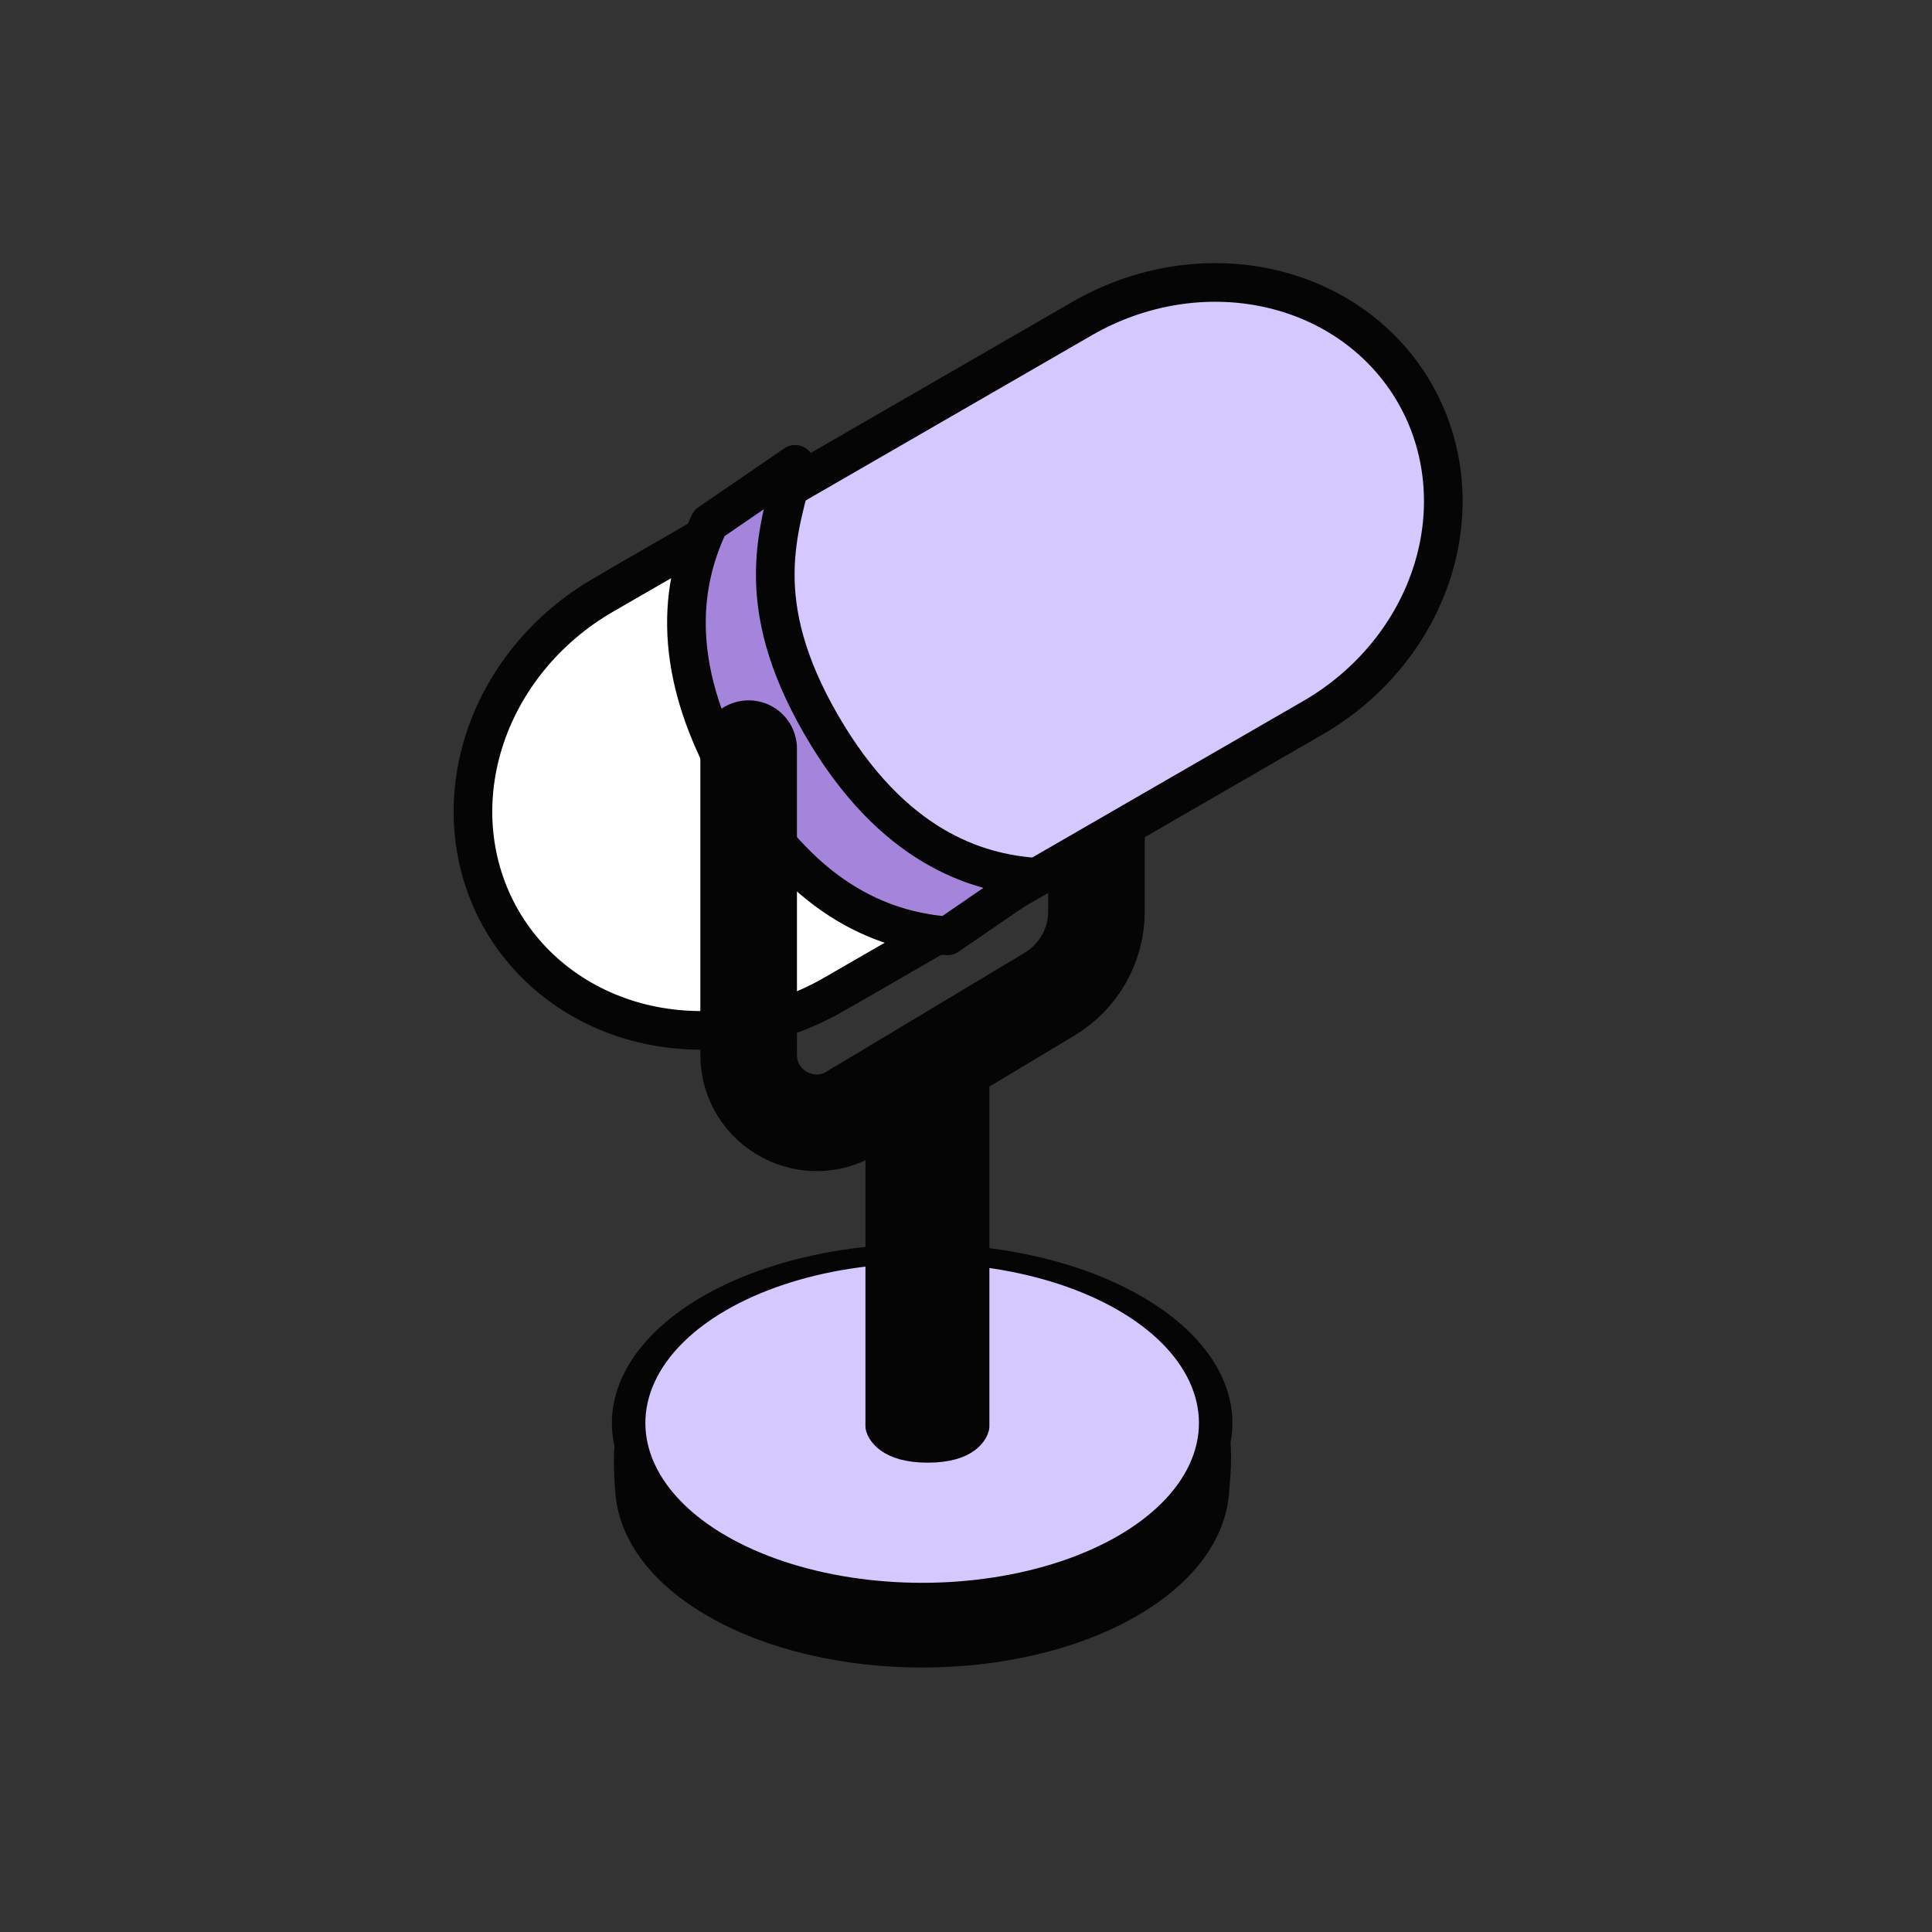
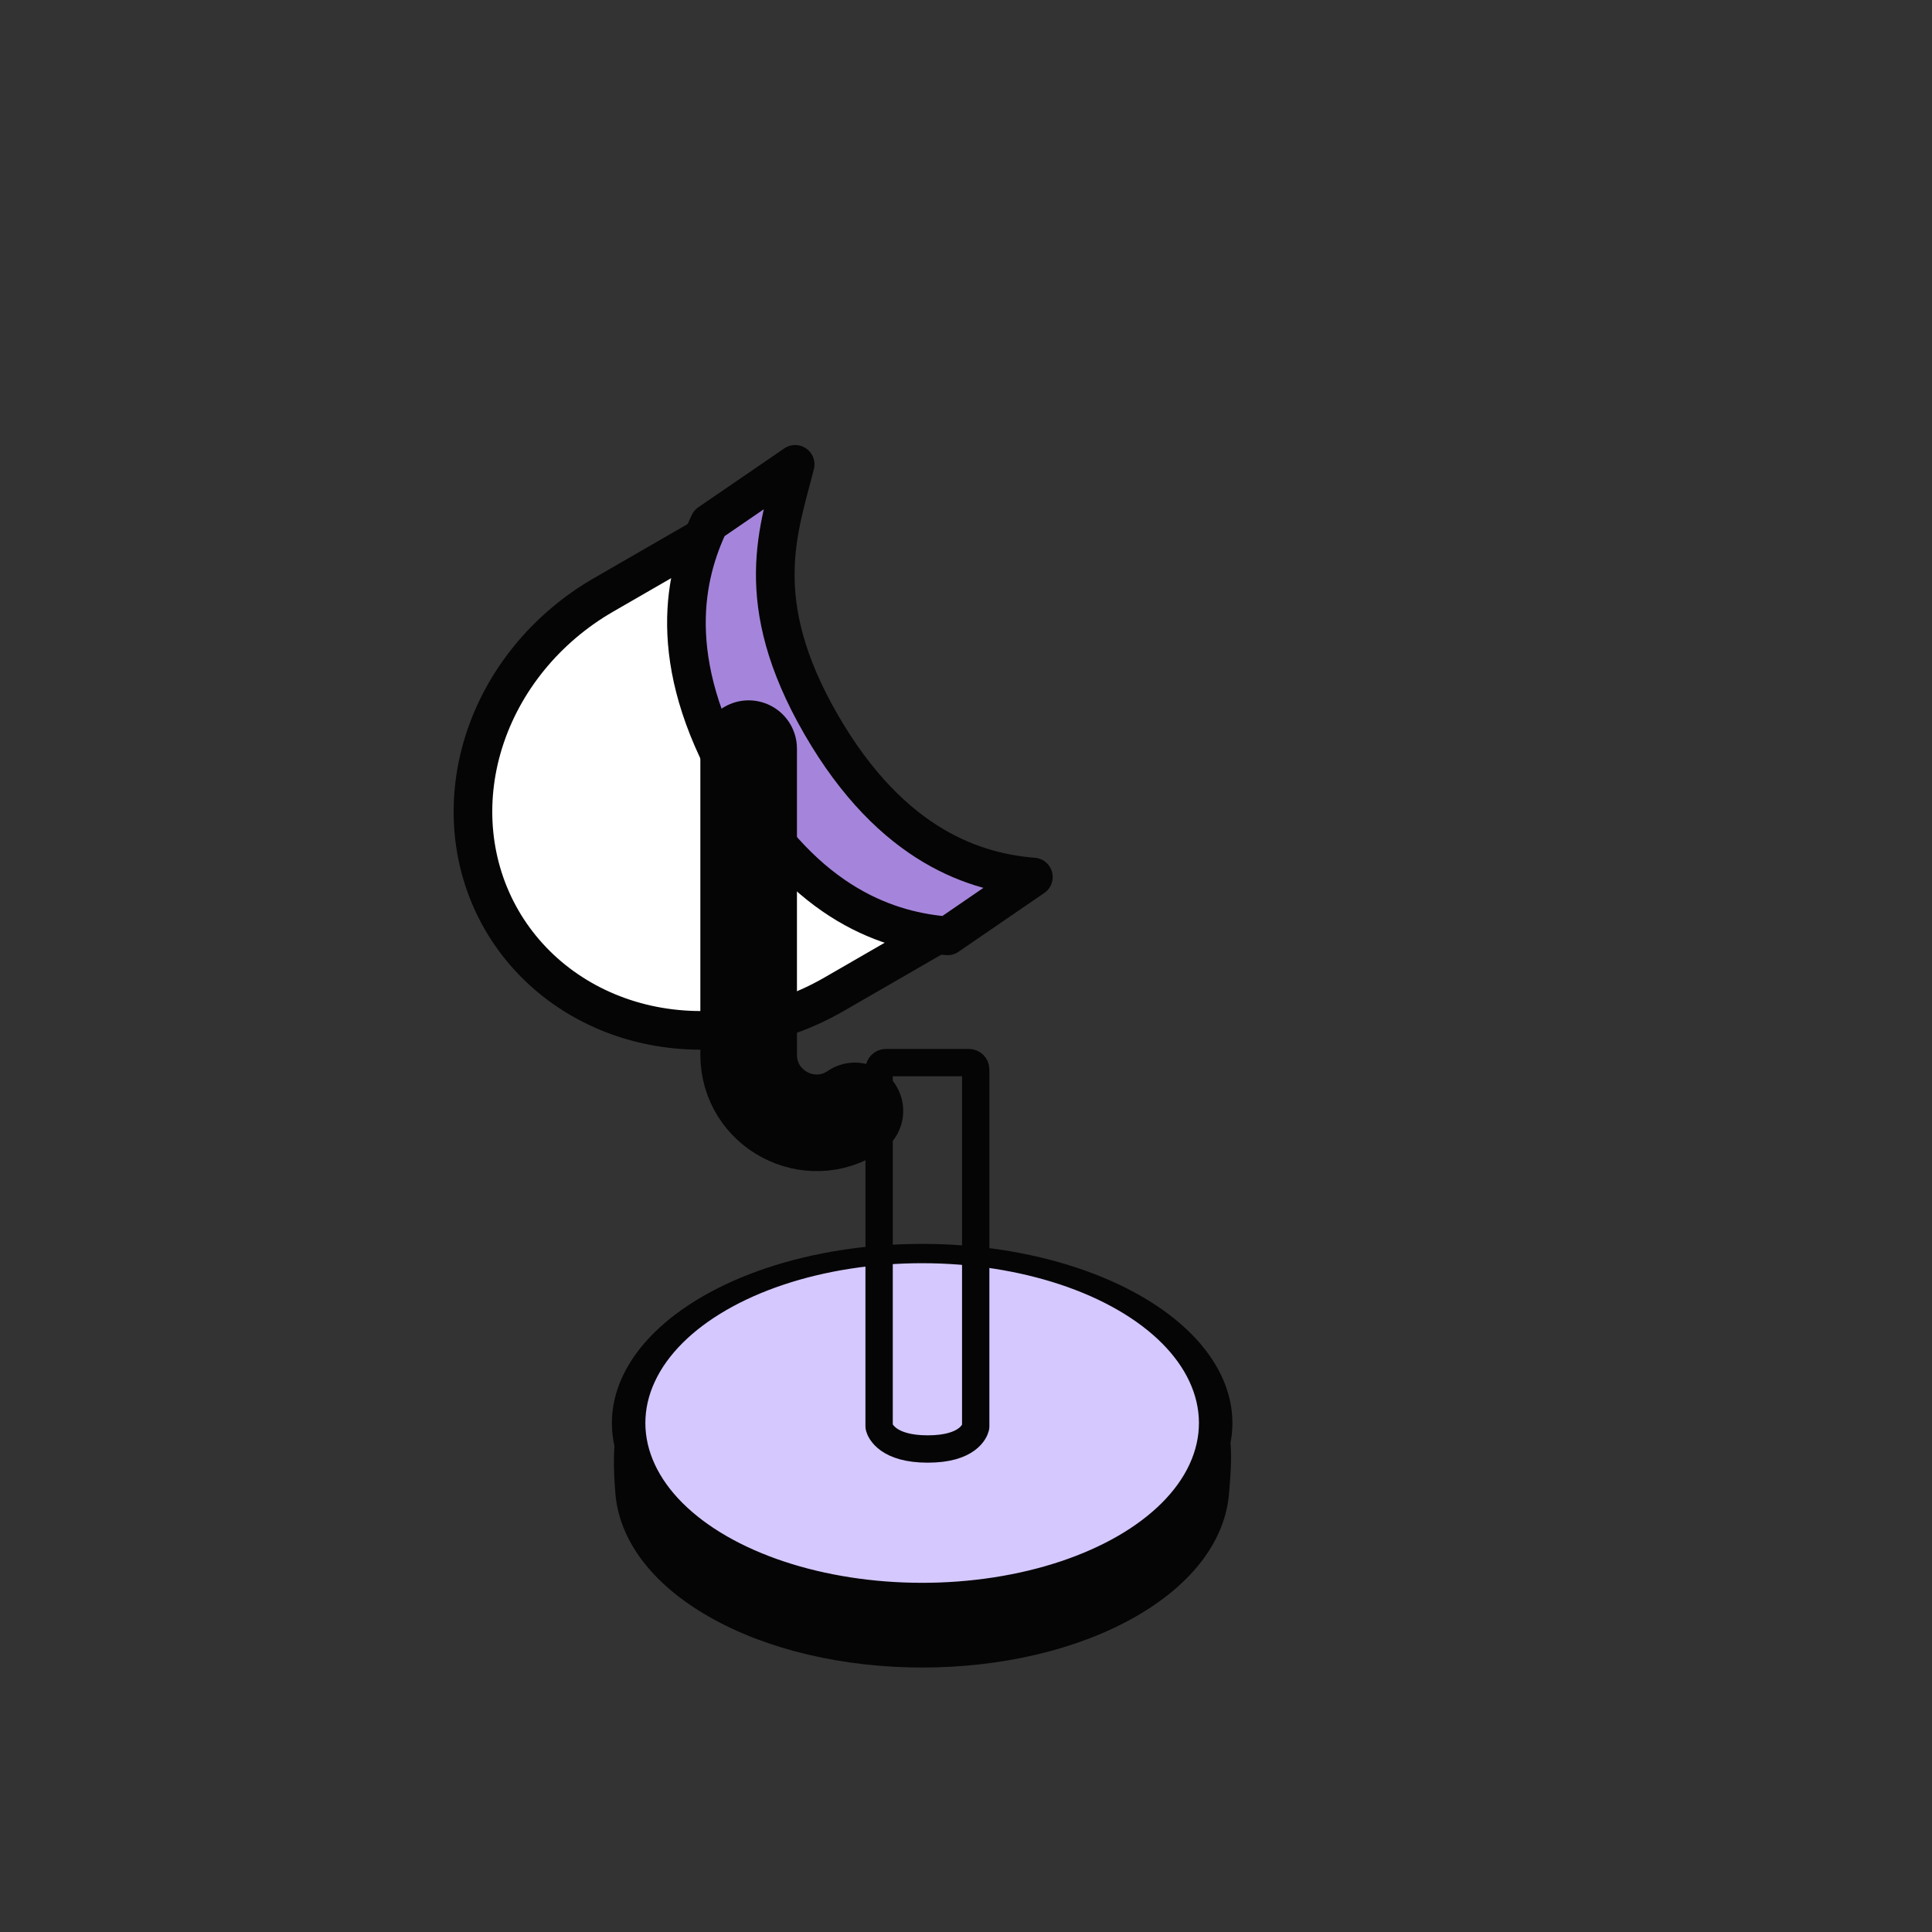
<svg xmlns="http://www.w3.org/2000/svg" width="40" height="40" viewBox="0 0 40 40" fill="none">
  <rect x="0" y="0" width="40" height="40" fill="#333333" stroke="none" />
  <path d="M24.085 28.252C25.344 28.979 25.241 29.945 25.164 30.897C25.096 31.739 24.505 32.57 23.391 33.214C21.017 34.584 17.17 34.584 14.797 33.214C13.682 32.57 13.091 31.739 13.023 30.897C12.947 29.945 12.921 28.758 14.18 28.031C16.553 26.661 21.712 26.882 24.085 28.252Z" fill="#050505" stroke="#050505" stroke-width="0.566" />
  <circle cx="4.962" cy="4.962" r="4.962" transform="matrix(0.866 -0.5 0.866 0.5 10.498 29.462)" fill="#D5C8FF" stroke="#050505" stroke-width="0.566" />
-   <path d="M18.201 22.142C18.201 22.063 18.265 22 18.343 22H20.059C20.138 22 20.201 22.063 20.201 22.142V29.53C20.201 29.538 20.201 29.546 20.198 29.553C20.18 29.623 20.042 30 19.208 30C18.382 30 18.227 29.629 18.205 29.555C18.202 29.546 18.201 29.537 18.201 29.528V22.142Z" fill="#050505" />
  <path d="M18.201 22.142C18.201 22.063 18.265 22 18.343 22H20.059C20.138 22 20.201 22.063 20.201 22.142V29.53C20.201 29.538 20.201 29.546 20.198 29.553C20.18 29.623 20.042 30 19.208 30C18.382 30 18.227 29.629 18.205 29.555C18.202 29.546 18.201 29.537 18.201 29.528V22.142Z" stroke="#050505" stroke-width="0.566" />
-   <path d="M22.701 13.5V18.868C22.701 19.57 22.333 20.221 21.73 20.583L17.701 23" stroke="#050505" stroke-width="2" stroke-linecap="round" stroke-linejoin="round" />
-   <path d="M29.287 8.134C28.654 7.038 27.574 6.259 26.283 5.971C24.993 5.682 23.599 5.906 22.407 6.594L12.91 12.077C11.719 12.765 10.827 13.861 10.432 15.122C10.037 16.384 10.171 17.709 10.804 18.805C11.437 19.902 12.517 20.68 13.807 20.969C15.098 21.257 16.492 21.033 17.684 20.345L27.18 14.862C28.372 14.174 29.264 13.079 29.659 11.817C30.054 10.555 29.92 9.23 29.287 8.134Z" fill="#D5C8FF" />
-   <path d="M29.287 8.134C28.654 7.038 27.574 6.259 26.283 5.971C24.993 5.682 23.599 5.906 22.407 6.594L12.91 12.077C11.719 12.765 10.827 13.861 10.432 15.122C10.037 16.384 10.171 17.709 10.804 18.805C11.437 19.902 12.517 20.68 13.807 20.969C15.098 21.257 16.492 21.033 17.684 20.345L27.18 14.862C28.372 14.174 29.264 13.079 29.659 11.817C30.054 10.555 29.92 9.23 29.287 8.134Z" stroke="#050505" stroke-width="0.8" />
  <path d="M12.493 12.318L14.756 11.012L15.297 16.211L19.254 19.439L17.267 20.586C16.075 21.274 14.681 21.498 13.39 21.21C12.1 20.921 11.02 20.143 10.386 19.046C9.753 17.95 9.62 16.625 10.015 15.363C10.41 14.101 11.301 13.006 12.493 12.318Z" fill="white" stroke="#050505" stroke-width="0.8" />
  <path d="M14.685 10.832L16.463 9.614C16.129 10.946 15.52 12.437 17 15C18.48 17.563 20.24 18.066 21.395 18.158L19.618 19.376C18.462 19.284 16.702 18.781 15.222 16.218C13.743 13.655 14.187 11.879 14.685 10.832Z" fill="#A585DB" />
  <path d="M14.685 10.832L16.463 9.614C16.129 10.946 15.52 12.437 17 15C18.48 17.563 20.24 18.066 21.395 18.158L19.618 19.376C18.462 19.284 16.702 18.781 15.222 16.218C13.743 13.655 14.187 11.879 14.685 10.832Z" stroke="#050505" stroke-width="0.8" stroke-linecap="round" stroke-linejoin="round" />
  <path d="M15.5 15.5V21.837C15.5 22.968 16.766 23.637 17.7 23V23" stroke="#050505" stroke-width="2" stroke-linecap="round" stroke-linejoin="round" />
</svg>